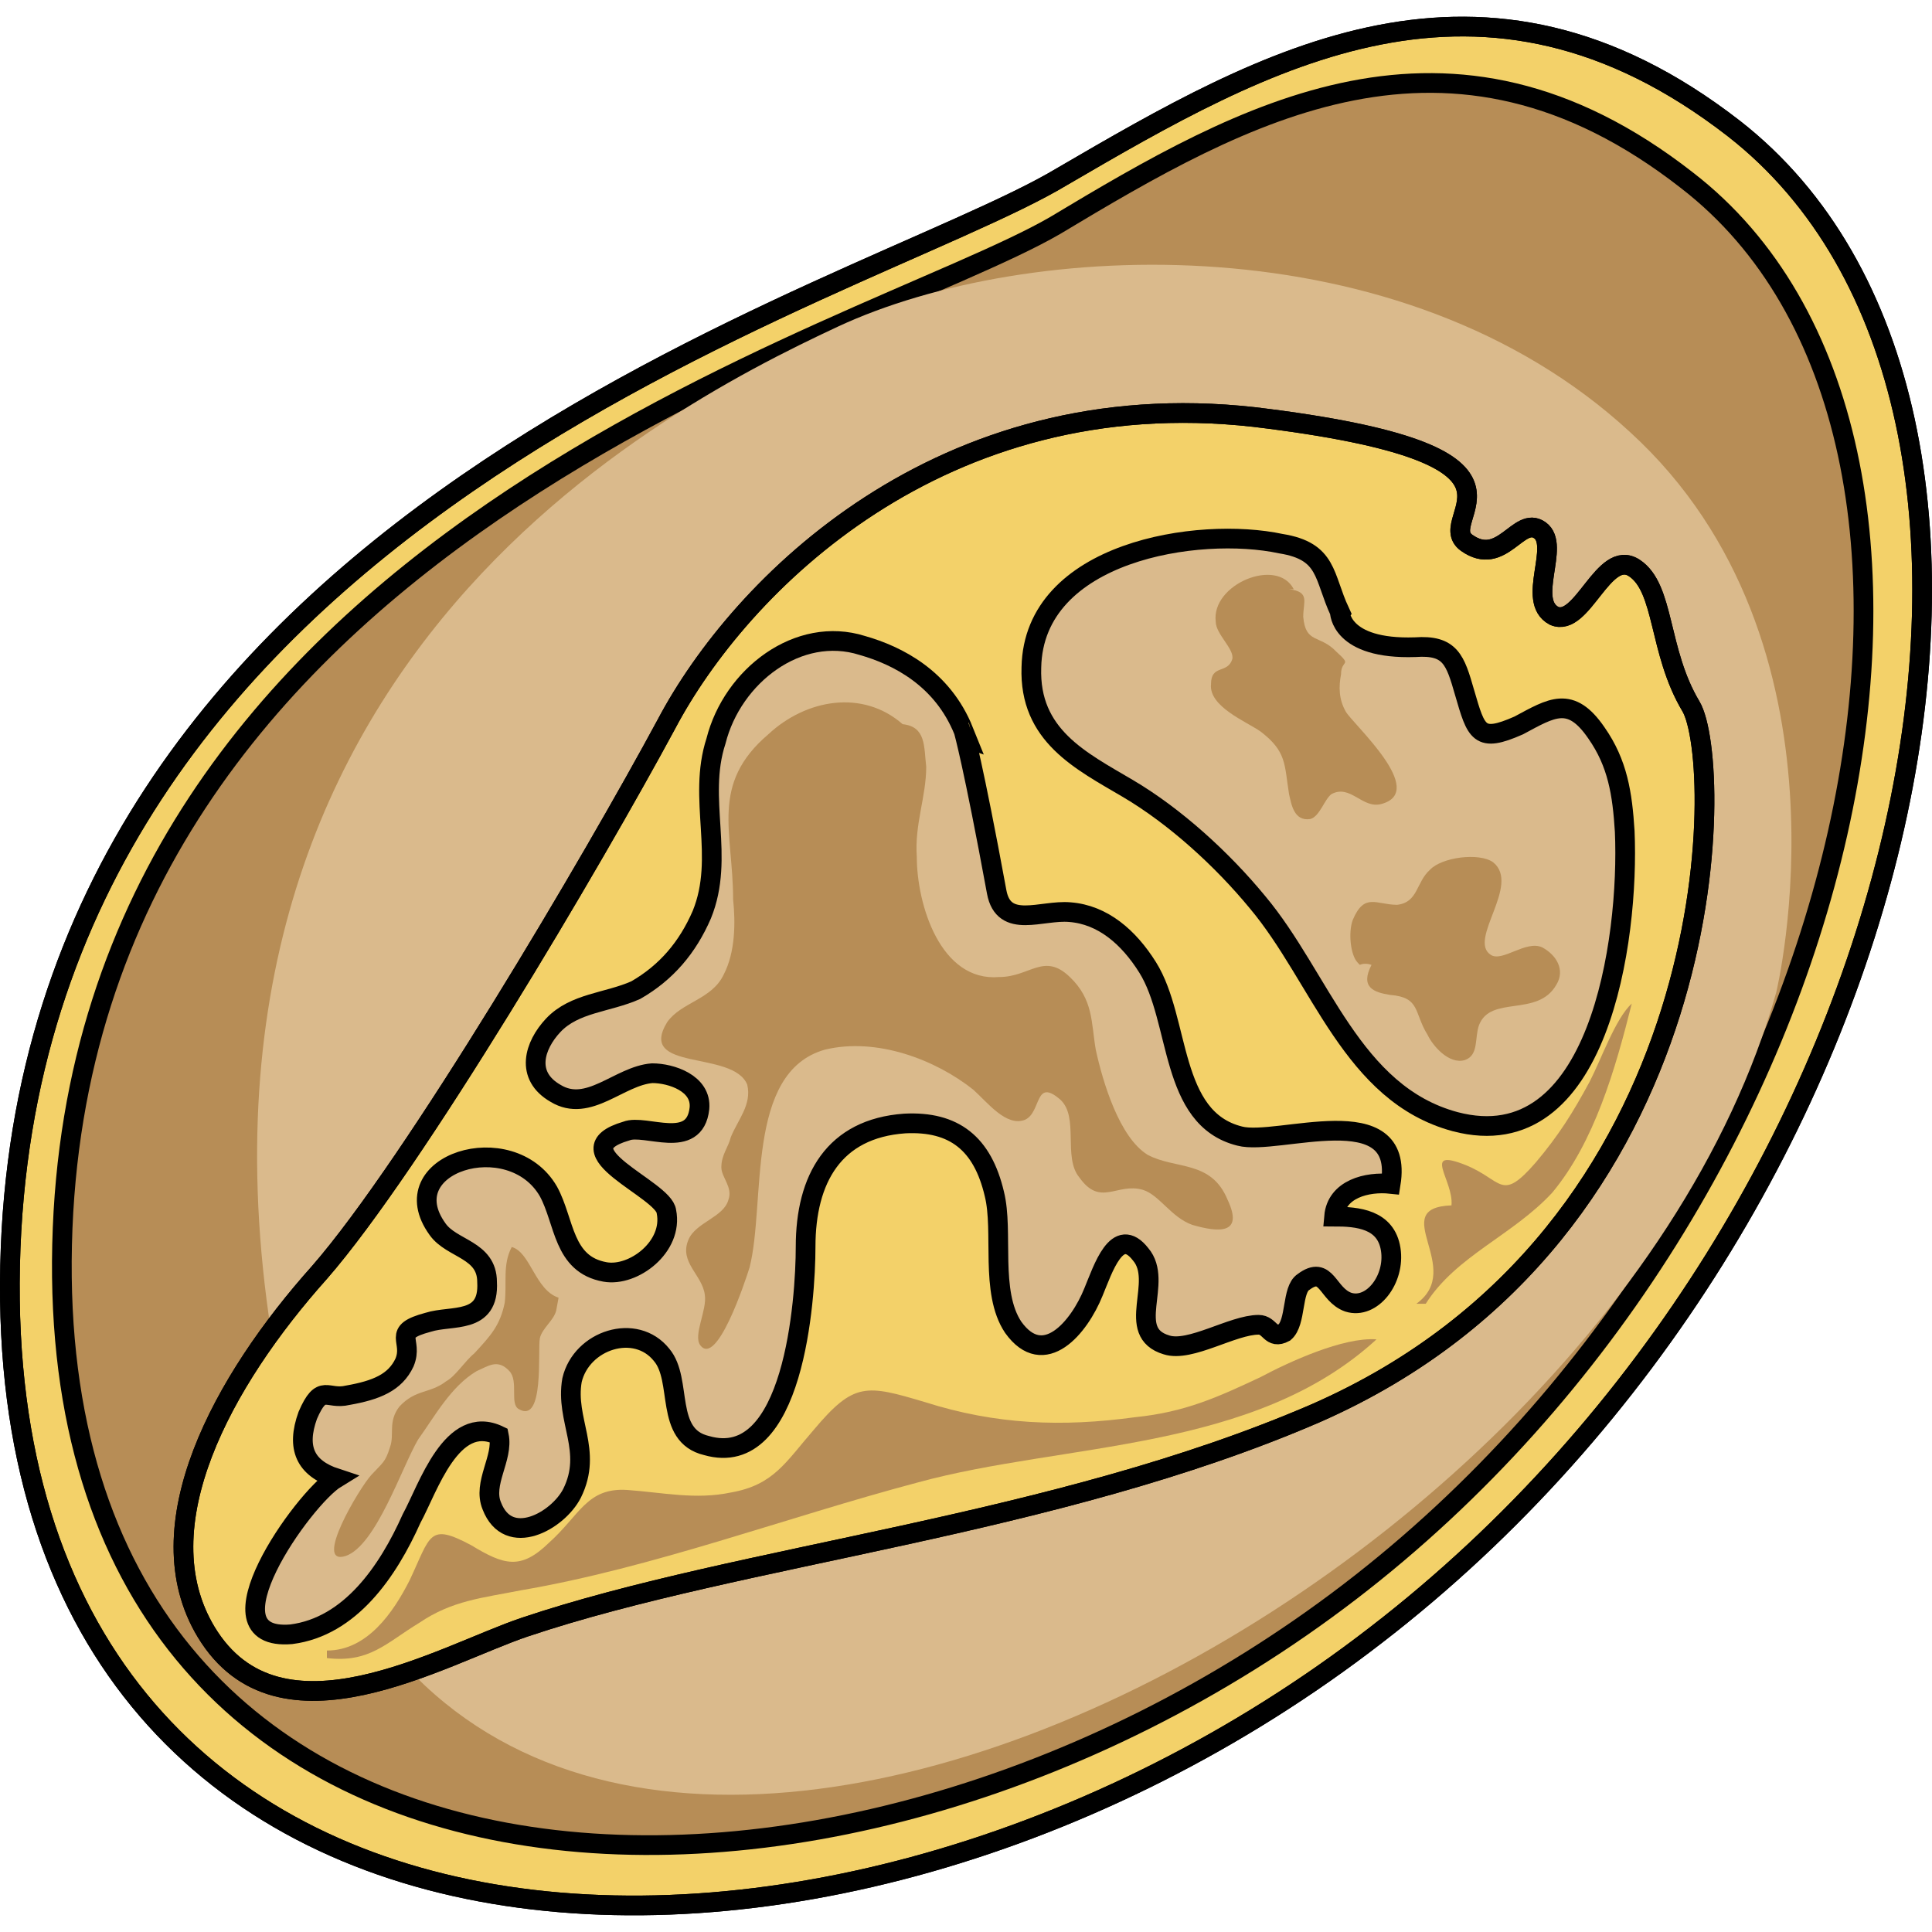
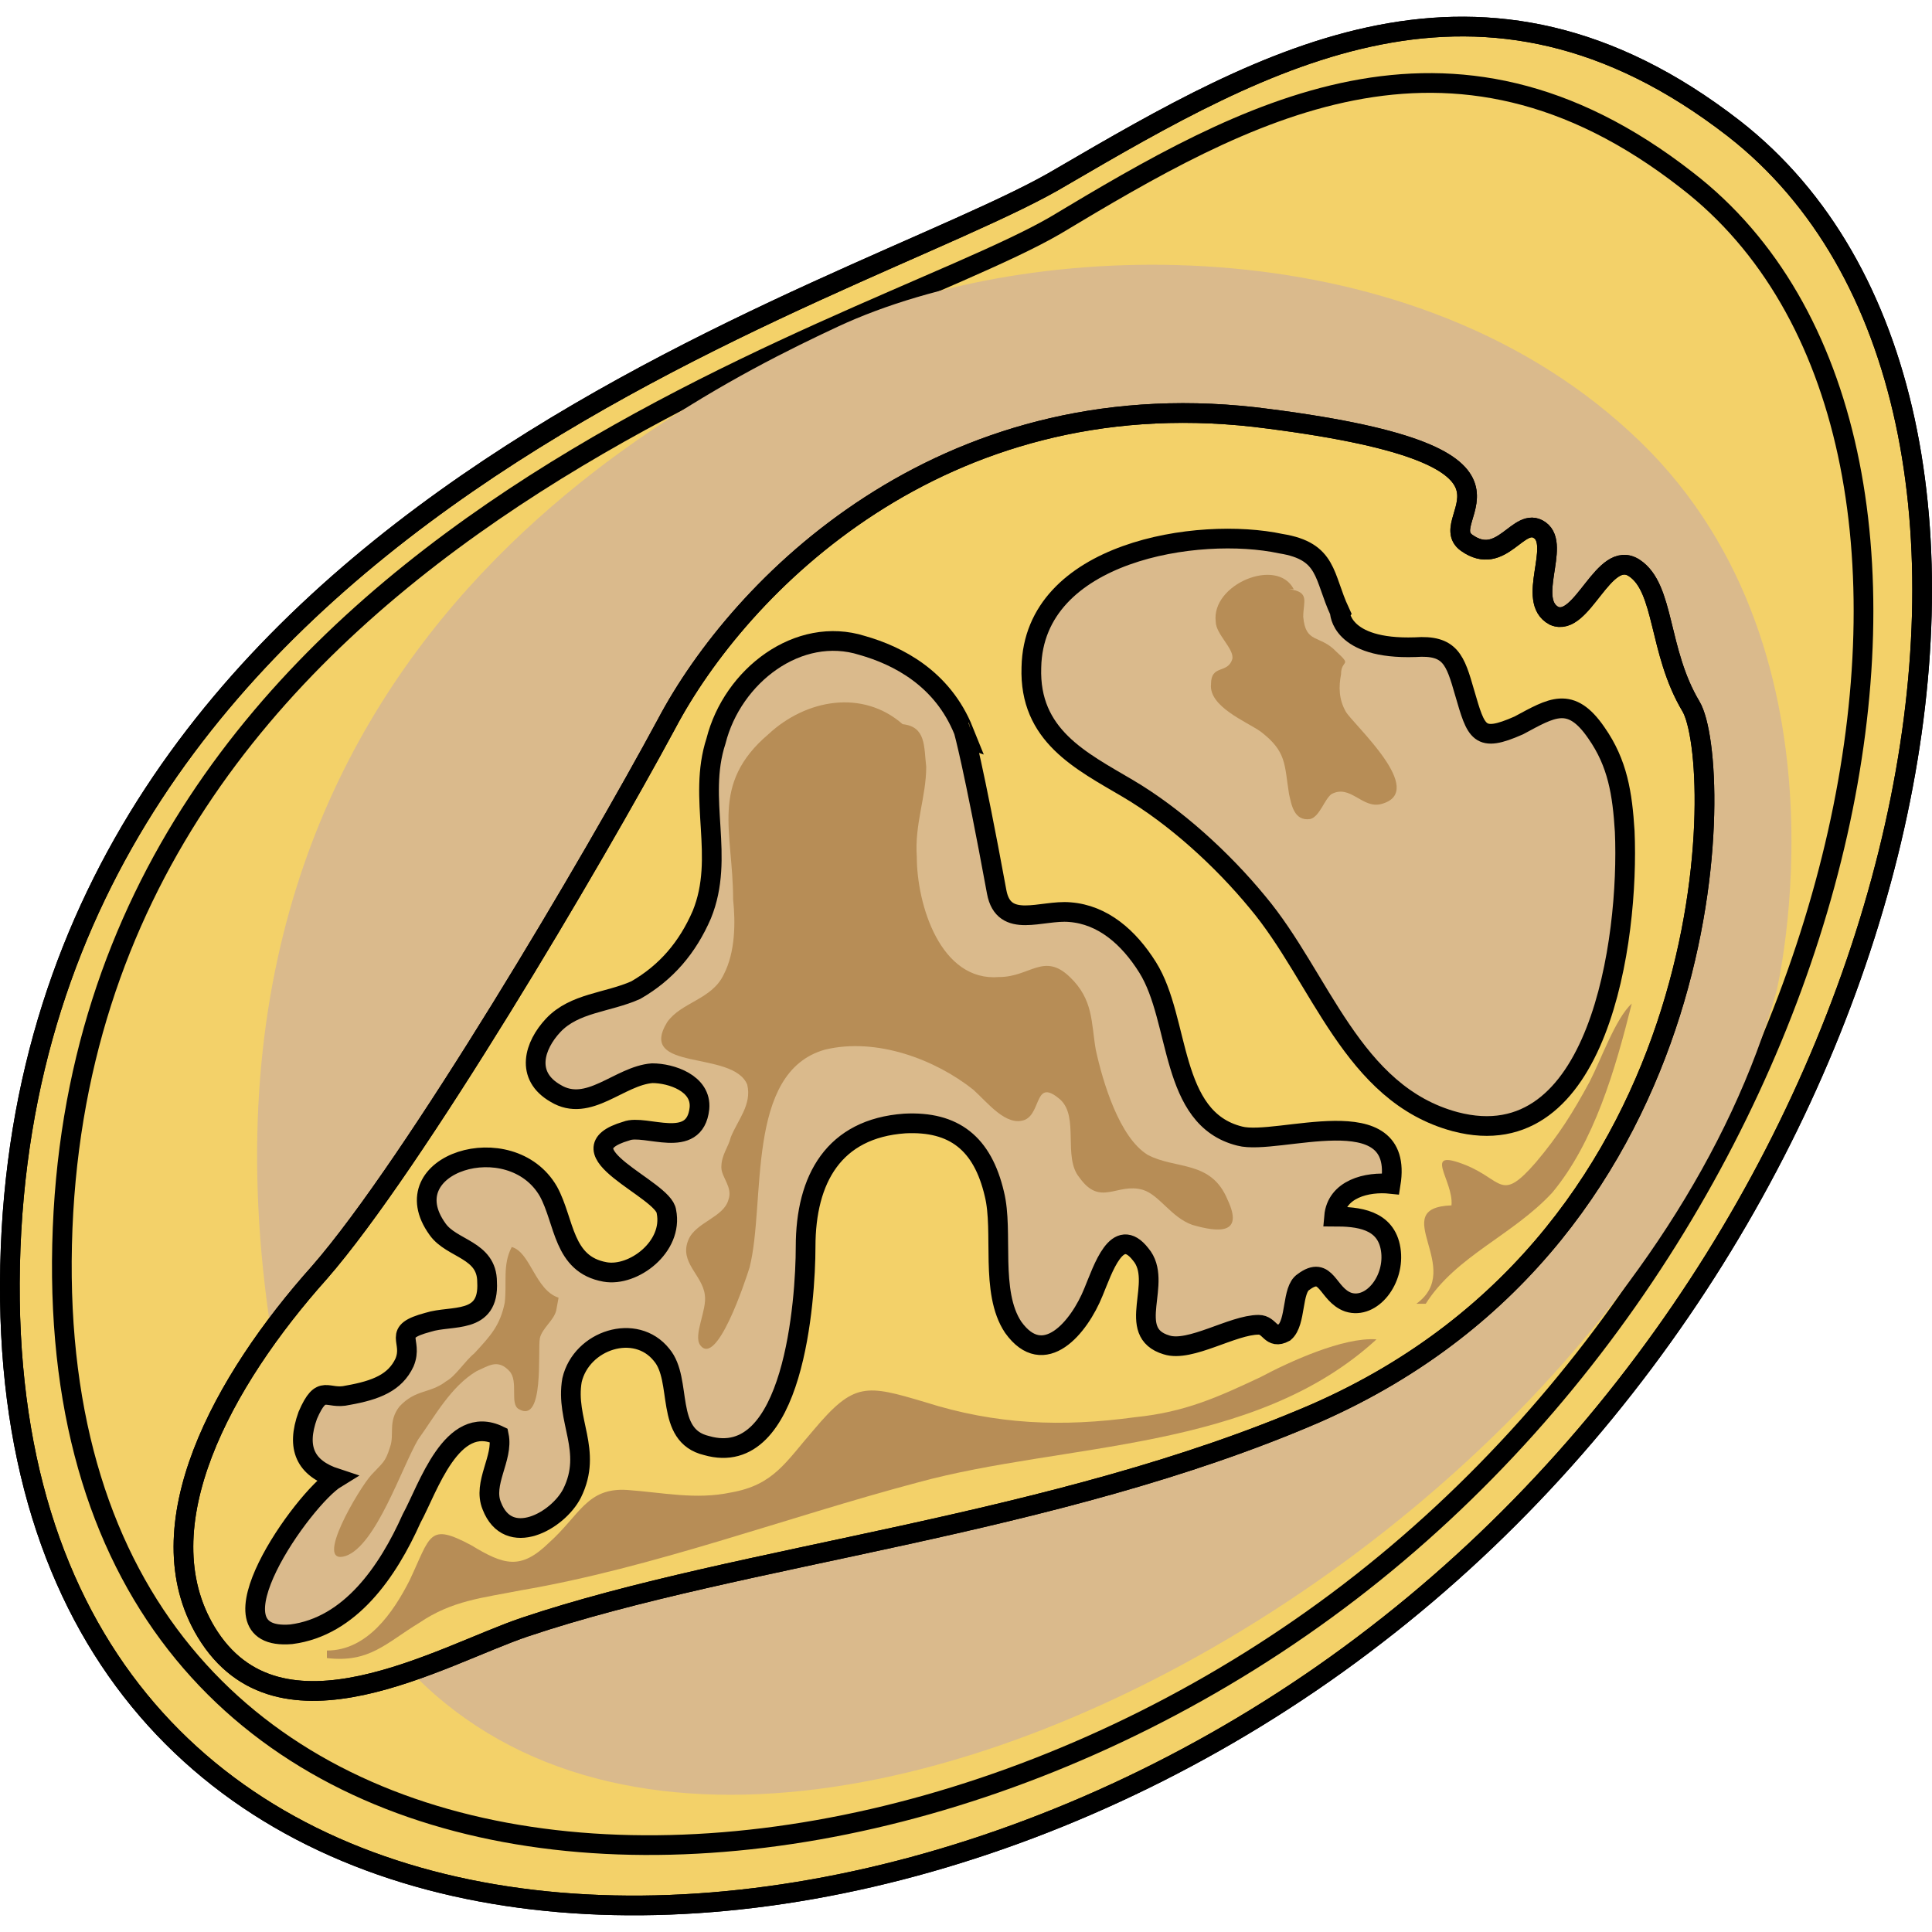
<svg xmlns="http://www.w3.org/2000/svg" version="1.1" id="Layer_1" width="800px" height="800px" viewBox="0 0 98.073 96.376" enable-background="new 0 0 98.073 96.376" xml:space="preserve">
  <g>
    <path fill-rule="evenodd" clip-rule="evenodd" fill="#F3D169" stroke="#000000" stroke-linecap="round" stroke-linejoin="round" stroke-miterlimit="10" d="   M88.034,5.691C75.223-4.267,64.208,2.116,53.912,8.116C43.734,14.244,1.35,25.095,0.512,63.393   c-0.838,38.171,41.426,40.341,69.324,18.767C97.852,60.584,105.994,19.733,88.034,5.691L88.034,5.691z" />
-     <path fill-rule="evenodd" clip-rule="evenodd" fill="#B78D56" d="M85.635,8.305c-12.092-9.451-22.506-3.448-32.084,2.299   C43.854,16.223,3.99,26.44,3.152,62.33c-0.838,35.889,39.026,37.805,65.364,17.625C94.852,59.775,102.514,21.332,85.635,8.305   L85.635,8.305z" />
    <path fill="none" stroke="#000000" stroke-miterlimit="8" d="M88.034,5.691C75.223-4.267,64.208,2.116,53.912,8.116   C43.734,14.244,1.35,25.095,0.512,63.393c-0.838,38.171,41.426,40.341,69.324,18.767C97.852,60.584,105.994,19.733,88.034,5.691   L88.034,5.691z" />
    <path fill="none" stroke="#000000" stroke-miterlimit="10" d="M85.635,8.305c-12.092-9.451-22.506-3.448-32.084,2.299   C43.854,16.223,3.99,26.44,3.152,62.33c-0.838,35.889,39.026,37.805,65.364,17.625C94.852,59.775,102.514,21.332,85.635,8.305   L85.635,8.305z" />
    <path fill-rule="evenodd" clip-rule="evenodd" fill="#DABA8C" d="M90.166,49.528c0,0,4.308-17.728-7.42-28.441   c-11.609-10.713-30.637-9.82-40.211-5.356C32.961,20.194,6.034,34.223,14.77,71.974C23.506,109.853,80.951,82.177,90.166,49.528   L90.166,49.528z" />
    <path fill-rule="evenodd" clip-rule="evenodd" fill="#F3D169" stroke="#000000" stroke-linecap="round" stroke-linejoin="round" stroke-miterlimit="10" d="   M10.469,82.003c-3.235-5.363,0.838-12.771,5.751-18.262c4.792-5.492,13.899-20.944,17.614-27.84   c3.714-7.023,13.899-17.368,29.835-15.58c15.936,1.916,8.986,5.108,10.783,6.385c1.798,1.277,2.637-1.405,3.715-0.638   c1.078,0.766-0.719,3.575,0.719,4.342c1.438,0.639,2.517-3.448,4.074-2.427c1.558,1.022,1.198,4.215,2.876,7.024   c1.677,2.81,1.917,26.691-19.052,35.885c-13.301,5.747-29.117,7.151-40.14,10.854C22.451,83.153,14.184,88.134,10.469,82.003   L10.469,82.003z" />
    <path fill="none" stroke="#000000" stroke-miterlimit="8" d="M10.469,82.003c-3.235-5.363,0.838-12.771,5.751-18.262   c4.792-5.492,13.899-20.944,17.614-27.84c3.714-7.023,13.899-17.368,29.835-15.58c15.936,1.916,8.986,5.108,10.783,6.385   c1.798,1.277,2.637-1.405,3.715-0.638c1.078,0.766-0.719,3.575,0.719,4.342c1.438,0.639,2.517-3.448,4.074-2.427   c1.558,1.022,1.198,4.215,2.876,7.024c1.677,2.81,1.917,26.691-19.052,35.885c-13.301,5.747-29.117,7.151-40.14,10.854   C22.451,83.153,14.184,88.134,10.469,82.003L10.469,82.003z" />
    <path fill-rule="evenodd" clip-rule="evenodd" fill="#DABA8C" d="M71.837,32.004c1.793-0.128,2.032,0.641,2.51,2.306   c0.598,2.05,0.718,2.563,2.749,1.666c1.674-0.897,2.63-1.538,3.945,0.384c1.075,1.538,1.314,3.075,1.434,4.997   c0.239,5.509-1.314,16.656-8.605,14.734c-5.26-1.409-6.813-7.303-10.041-11.147c-1.793-2.178-4.184-4.356-6.574-5.766   s-5.02-2.69-4.9-6.15c0.12-5.894,8.486-7.175,12.67-6.278c2.391,0.384,2.152,1.666,2.988,3.459   C68.012,30.21,68.012,32.132,71.837,32.004L71.837,32.004z" />
    <path fill-rule="evenodd" clip-rule="evenodd" fill="#DABA8C" d="M50.595,44.432c0.359,1.916,2.275,0.894,3.712,1.022   c1.678,0.128,2.994,1.277,3.953,2.81c1.676,2.683,1.078,7.664,4.67,8.558c1.917,0.51,8.385-2.044,7.666,2.426   c-1.198-0.127-2.755,0.256-2.875,1.66c1.197,0,2.635,0.129,2.875,1.661c0.239,1.532-0.959,3.065-2.156,2.683   c-1.078-0.383-1.078-1.916-2.275-1.021c-0.599,0.383-0.359,2.043-0.958,2.554c-0.719,0.384-0.719-0.384-1.317-0.384   c-1.317,0-3.473,1.406-4.671,1.022c-2.155-0.639-0.12-3.192-1.317-4.599c-1.197-1.532-1.916,0.768-2.396,1.916   c-0.719,1.789-2.515,3.959-4.072,1.789c-1.198-1.789-0.479-4.854-0.958-6.77c-0.599-2.555-2.036-3.705-4.551-3.576   c-3.593,0.255-5.03,2.81-5.03,6.258c0,2.682-0.599,11.367-5.03,10.09c-2.156-0.51-1.198-3.32-2.276-4.598   c-1.317-1.66-4.072-0.766-4.551,1.277c-0.359,2.043,1.078,3.576,0,5.748c-0.719,1.404-3.234,2.809-4.072,0.639   c-0.479-1.15,0.599-2.428,0.359-3.576c-2.396-1.15-3.593,2.682-4.431,4.215c-1.198,2.682-3.114,5.492-6.108,5.875   c-4.551,0.383,0.599-6.897,2.275-7.92c-1.557-0.51-2.036-1.531-1.438-3.192c0.719-1.661,0.958-0.767,2.036-1.022   c1.438-0.255,2.396-0.639,2.875-1.66c0.479-1.148-0.719-1.532,1.198-2.043c1.197-0.383,3.114,0.127,2.994-2.043   c0-1.661-1.797-1.661-2.515-2.684c-2.396-3.32,3.712-5.236,5.629-1.916c0.838,1.533,0.719,3.705,2.875,4.088   c1.437,0.256,3.473-1.277,3.114-3.064c-0.12-1.15-5.509-3.066-2.036-4.088c0.958-0.383,3.473,1.021,3.713-1.15   c0.12-1.276-1.438-1.787-2.396-1.787c-1.677,0.127-3.233,2.043-4.91,1.021c-1.557-0.895-1.078-2.427-0.12-3.449   c1.078-1.149,2.755-1.149,4.192-1.788c1.557-0.894,2.635-2.171,3.354-3.831c1.198-2.938-0.24-5.875,0.719-8.813   c0.838-3.32,4.191-5.875,7.425-4.854c1.796,0.511,4.072,1.661,5.15,4.343C48.918,36.258,49.397,37.918,50.595,44.432L50.595,44.432   z" />
    <path fill="none" stroke="#000000" stroke-miterlimit="10" d="M71.837,32.004c1.793-0.128,2.032,0.641,2.51,2.306   c0.598,2.05,0.718,2.563,2.749,1.666c1.674-0.897,2.63-1.538,3.945,0.384c1.075,1.538,1.314,3.075,1.434,4.997   c0.239,5.509-1.314,16.656-8.605,14.734c-5.26-1.409-6.813-7.303-10.041-11.147c-1.793-2.178-4.184-4.356-6.574-5.766   s-5.02-2.69-4.9-6.15c0.12-5.894,8.486-7.175,12.67-6.278c2.391,0.384,2.152,1.666,2.988,3.459   C68.012,30.21,68.012,32.132,71.837,32.004L71.837,32.004z" />
    <path fill="none" stroke="#000000" stroke-miterlimit="10" d="M50.595,44.432c0.359,1.916,2.275,0.894,3.712,1.022   c1.678,0.128,2.994,1.277,3.953,2.81c1.676,2.683,1.078,7.664,4.67,8.558c1.917,0.51,8.385-2.044,7.666,2.426   c-1.198-0.127-2.755,0.256-2.875,1.66c1.197,0,2.635,0.129,2.875,1.661c0.239,1.532-0.959,3.065-2.156,2.683   c-1.078-0.383-1.078-1.916-2.275-1.021c-0.599,0.383-0.359,2.043-0.958,2.554c-0.719,0.384-0.719-0.384-1.317-0.384   c-1.317,0-3.473,1.406-4.671,1.022c-2.155-0.639-0.12-3.192-1.317-4.599c-1.197-1.532-1.916,0.768-2.396,1.916   c-0.719,1.789-2.515,3.959-4.072,1.789c-1.198-1.789-0.479-4.854-0.958-6.77c-0.599-2.555-2.036-3.705-4.551-3.576   c-3.593,0.255-5.03,2.81-5.03,6.258c0,2.682-0.599,11.367-5.03,10.09c-2.156-0.51-1.198-3.32-2.276-4.598   c-1.317-1.66-4.072-0.766-4.551,1.277c-0.359,2.043,1.078,3.576,0,5.748c-0.719,1.404-3.234,2.809-4.072,0.639   c-0.479-1.15,0.599-2.428,0.359-3.576c-2.396-1.15-3.593,2.682-4.431,4.215c-1.198,2.682-3.114,5.492-6.108,5.875   c-4.551,0.383,0.599-6.897,2.275-7.92c-1.557-0.51-2.036-1.531-1.438-3.192c0.719-1.661,0.958-0.767,2.036-1.022   c1.438-0.255,2.396-0.639,2.875-1.66c0.479-1.148-0.719-1.532,1.198-2.043c1.197-0.383,3.114,0.127,2.994-2.043   c0-1.661-1.797-1.661-2.515-2.684c-2.396-3.32,3.712-5.236,5.629-1.916c0.838,1.533,0.719,3.705,2.875,4.088   c1.437,0.256,3.473-1.277,3.114-3.064c-0.12-1.15-5.509-3.066-2.036-4.088c0.958-0.383,3.473,1.021,3.713-1.15   c0.12-1.276-1.438-1.787-2.396-1.787c-1.677,0.127-3.233,2.043-4.91,1.021c-1.557-0.895-1.078-2.427-0.12-3.449   c1.078-1.149,2.755-1.149,4.192-1.788c1.557-0.894,2.635-2.171,3.354-3.831c1.198-2.938-0.24-5.875,0.719-8.813   c0.838-3.32,4.191-5.875,7.425-4.854c1.796,0.511,4.072,1.661,5.15,4.343C48.918,36.258,49.397,37.918,50.595,44.432L50.595,44.432   z" />
    <path fill-rule="evenodd" clip-rule="evenodd" fill="#B78D56" d="M16.594,82.937c2.04,0,3.36-1.912,4.2-3.567   c1.08-2.292,0.96-2.93,3.12-1.783c1.68,1.019,2.52,1.274,3.96-0.128c1.56-1.4,1.92-2.803,3.96-2.674   c1.8,0.127,3.48,0.509,5.28,0.127c2.16-0.383,2.76-1.529,4.2-3.186c2.04-2.42,2.64-2.293,5.64-1.4   c3.6,1.146,6.96,1.273,10.68,0.764c2.521-0.254,4.2-1.02,6.36-2.037c1.439-0.766,4.199-2.039,5.88-1.912   c-6.24,5.732-15.841,5.223-23.28,7.262c-6.72,1.783-13.44,4.331-20.16,5.478c-1.92,0.382-3.48,0.509-5.16,1.655   c-1.68,1.02-2.52,2.039-4.68,1.783" />
    <path fill-rule="evenodd" clip-rule="evenodd" fill="#B78D56" d="M71.898,65.333c2.496-1.793-1.545-4.867,1.783-4.994   c0.119-1.281-1.545-2.945,0.713-2.049c1.902,0.768,1.783,1.92,3.566-0.129c1.188-1.408,1.901-2.561,2.733-4.098   c0.595-1.153,1.308-3.202,2.14-3.97c-0.832,3.33-1.902,7.043-4.041,9.605c-2.021,2.178-4.873,3.201-6.418,5.635" />
    <path fill-rule="evenodd" clip-rule="evenodd" fill="#B78D56" d="M65.674,29.062c-0.84-1.648-4.2-0.253-3.96,1.648   c0,0.634,0.96,1.395,0.84,1.902c-0.239,0.761-1.08,0.253-1.08,1.268c-0.12,1.142,1.8,1.902,2.521,2.409   c1.32,1.015,1.199,1.648,1.439,3.17c0.12,0.507,0.24,1.395,1.08,1.268c0.48-0.126,0.721-1.014,1.08-1.268   c0.96-0.507,1.561,0.761,2.52,0.507c2.4-0.634-1.439-4.057-1.799-4.691c-0.36-0.634-0.36-1.268-0.24-1.901   c0-0.761,0.6-0.381-0.24-1.142c-0.84-0.887-1.561-0.38-1.68-1.775c0-0.761,0.359-1.268-0.721-1.395" />
-     <path fill-rule="evenodd" clip-rule="evenodd" fill="#B78D56" d="M68.908,48.004c-0.355-0.381-0.475-1.524-0.236-2.16   c0.593-1.398,1.187-0.762,2.255-0.762c1.068-0.127,0.95-1.144,1.662-1.779c0.593-0.635,2.493-0.889,3.205-0.381   c1.425,1.144-1.306,3.938-0.118,4.701c0.593,0.381,1.78-0.763,2.611-0.381c0.712,0.381,1.187,1.144,0.712,1.906   c-0.95,1.652-3.323,0.509-3.917,2.033c-0.238,0.635,0,1.524-0.713,1.779c-0.83,0.254-1.662-0.762-1.898-1.271   c-0.713-1.144-0.357-1.906-1.9-2.033c-0.83-0.127-1.543-0.382-0.949-1.525c-0.356-0.127-0.594,0-0.594,0" />
    <path fill-rule="evenodd" clip-rule="evenodd" fill="#B78D56" d="M45.821,35.913c-2.032-1.779-4.901-1.271-6.813,0.508   c-2.988,2.542-1.793,4.957-1.793,8.388c0.12,1.144,0.12,2.669-0.478,3.813c-0.598,1.271-2.152,1.398-2.869,2.415   c-1.554,2.542,3.347,1.397,4.064,3.176c0.239,1.018-0.478,1.779-0.837,2.67c-0.12,0.508-0.478,0.889-0.478,1.524   c0,0.509,0.598,1.017,0.358,1.651c-0.239,0.891-1.673,1.145-2.032,2.034c-0.479,1.144,0.717,1.778,0.836,2.796   c0.12,0.762-0.598,2.033-0.239,2.541c0.836,1.145,2.271-3.176,2.51-3.939c0.836-3.304-0.239-9.912,3.825-11.056   c2.63-0.635,5.618,0.509,7.531,2.033c0.717,0.637,1.674,1.906,2.63,1.525c0.837-0.381,0.478-2.16,1.793-1.016   c0.957,0.889,0.119,2.922,0.957,3.939c1.075,1.525,1.912,0.254,3.227,0.635c0.837,0.254,1.435,1.398,2.51,1.779   c1.315,0.381,2.631,0.508,1.794-1.271c-0.837-2.033-2.63-1.523-4.064-2.287c-1.435-0.889-2.271-3.686-2.63-5.337   c-0.238-1.397-0.119-2.542-1.314-3.686c-1.314-1.271-2.032,0-3.586,0c-2.988,0.254-4.184-3.686-4.184-6.1   c-0.12-1.652,0.478-3.05,0.478-4.575C46.897,37.057,47.017,36.04,45.821,35.913" />
    <path fill-rule="evenodd" clip-rule="evenodd" fill="#B78D56" d="M28.354,65.025c-1.188-0.386-1.426-2.314-2.377-2.572   c-0.475,0.9-0.237,1.801-0.356,2.83c-0.238,1.156-0.713,1.67-1.545,2.57c-0.476,0.387-0.951,1.158-1.426,1.414   c-0.832,0.643-1.545,0.387-2.377,1.287c-0.594,0.771-0.238,1.414-0.475,2.057c-0.238,0.771-0.357,0.771-0.951,1.414   s-2.971,4.629-1.307,4.114c1.545-0.515,2.853-4.5,3.685-5.915c0.832-1.156,1.664-2.699,2.971-3.471c0.594-0.258,1.07-0.643,1.664,0   c0.476,0.514,0,1.672,0.476,1.928c1.307,0.771,0.951-2.957,1.069-3.6c0.119-0.514,0.713-0.9,0.832-1.414" />
  </g>
</svg>